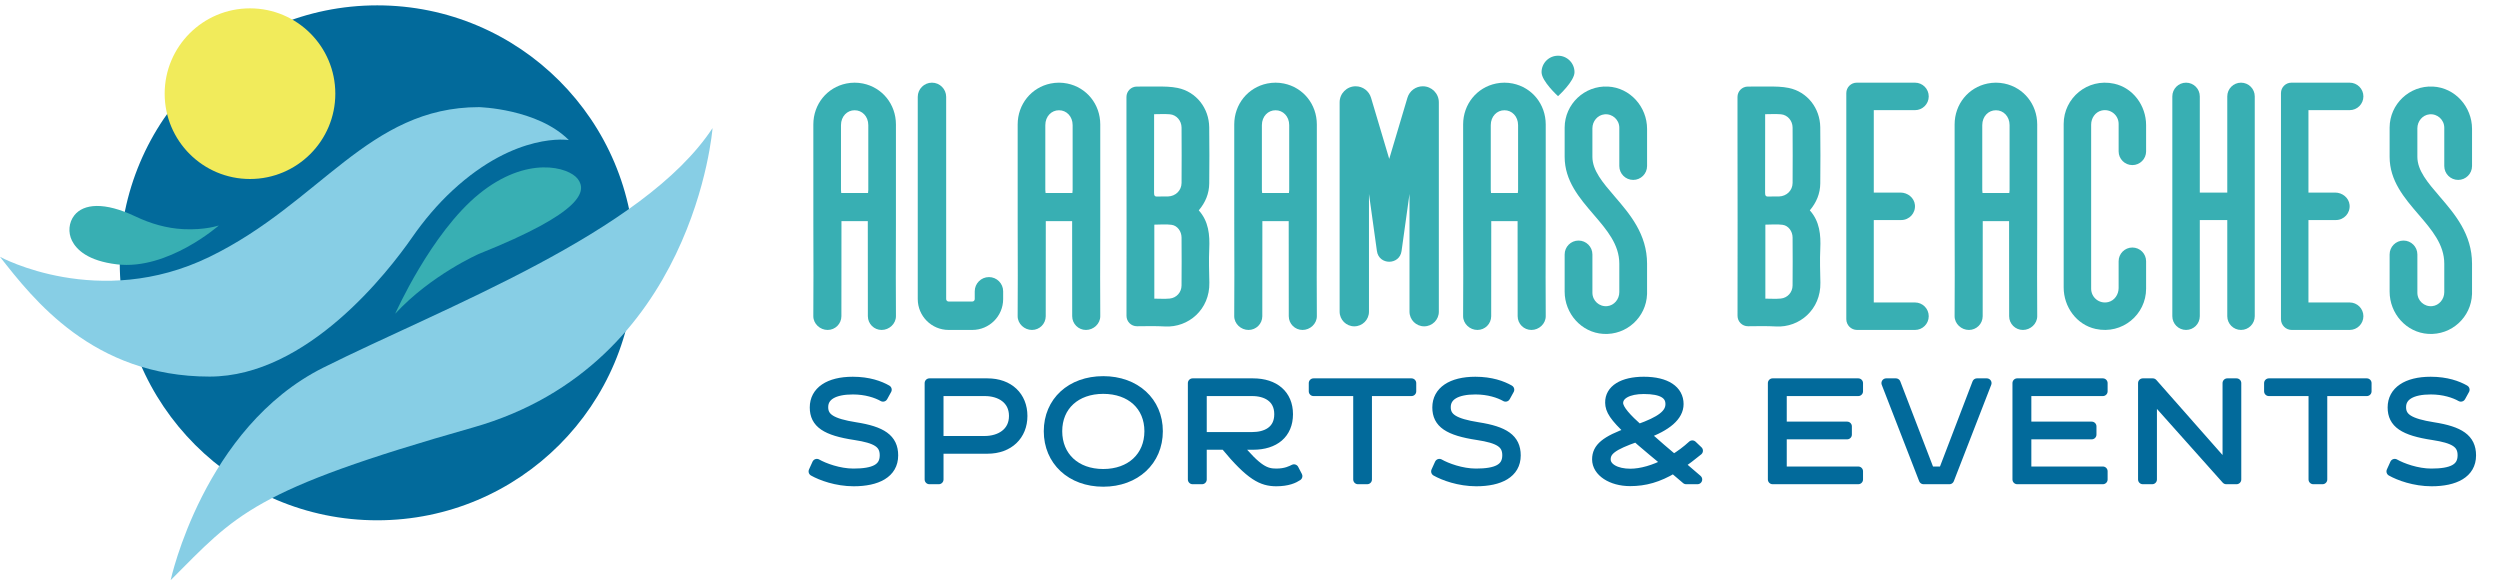
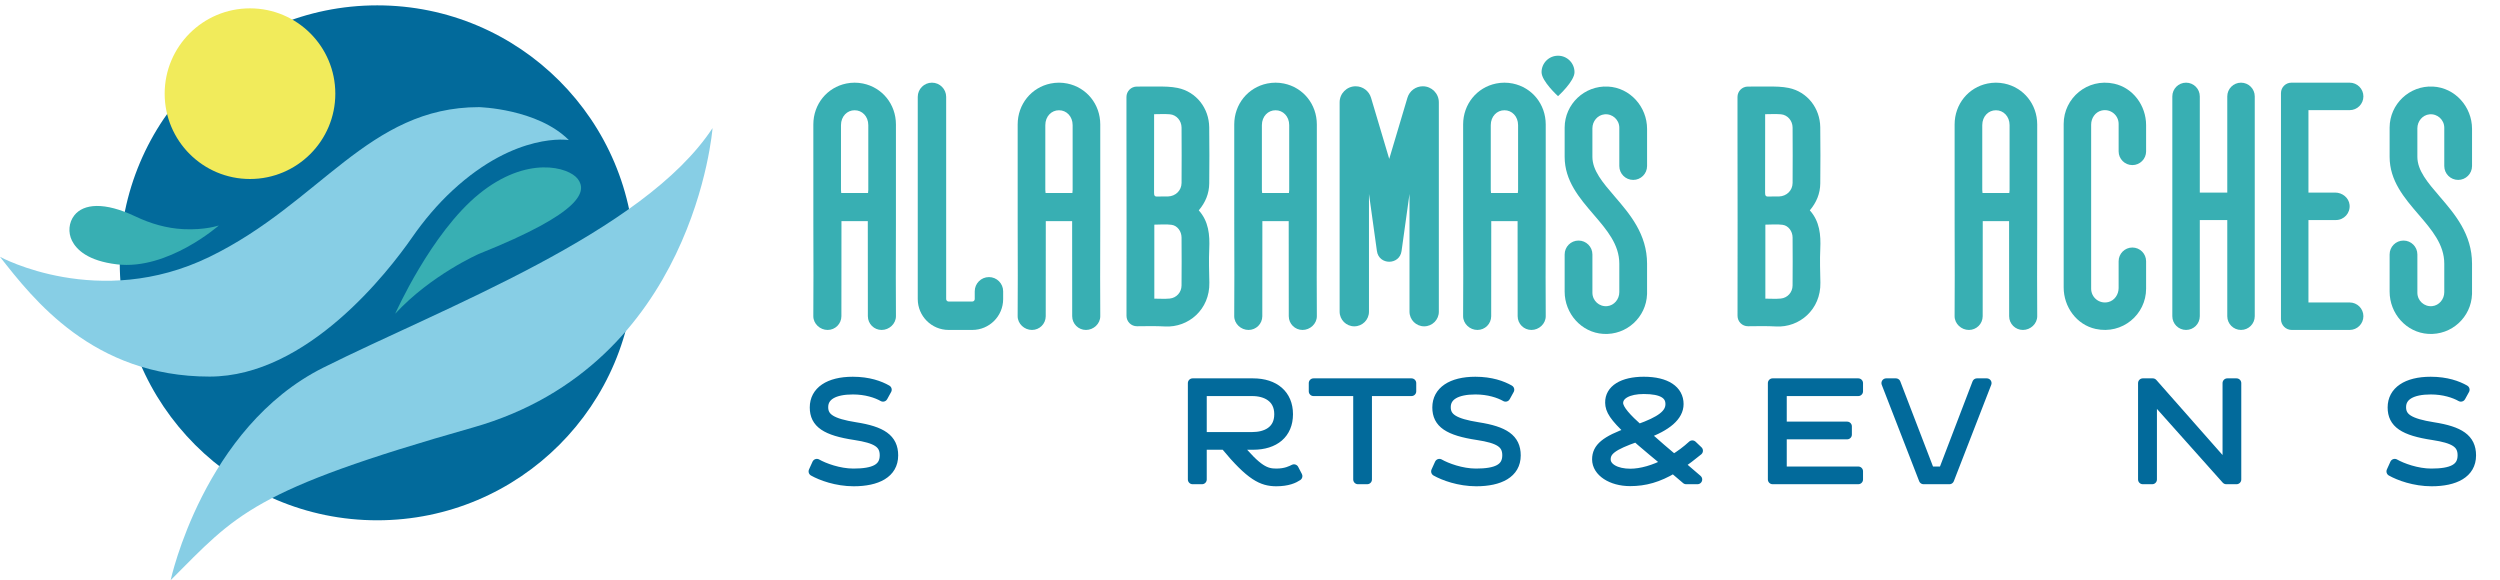
<svg xmlns="http://www.w3.org/2000/svg" id="Layer_1" version="1.1" viewBox="0 0 395.023 91.673">
  <g>
    <circle cx="59.606" cy="41.529" r="40.683" style="fill: #026a9b;" />
    <path d="M26.964,91.673s5.204-24.126,24.126-33.587c18.922-9.461,50.618-21.288,61.498-37.845,0,0-2.838,37.372-37.845,47.306-35.007,9.934-37.372,13.719-47.779,24.126Z" style="fill: #87cee5;" />
    <path d="M0,40.582s15.611,8.515,33.114,0c17.503-8.515,25.072-23.653,42.575-23.653,0,0,9.225.237,14.192,5.204,0,0-8.283-1.381-18.365,7.946-2.408,2.228-4.526,4.745-6.399,7.438-3.745,5.385-16.546,21.988-32.004,21.988-18.449,0-27.911-12.3-33.114-18.922Z" style="fill: #87cee5;" />
    <circle cx="39.501" cy="14.801" r="13.482" style="fill: #f1eb5b;" />
    <path d="M34.581,35.623s-2.159.76-5.629.585c-2.621-.132-5.168-.874-7.538-2.002-4.932-2.347-8.208-2.025-9.665-.185-.893,1.128-1.018,2.72-.376,4.008.711,1.424,2.525,3.203,7.124,3.744,8.042.946,16.084-6.15,16.084-6.15Z" style="fill: #38afb3;" />
    <path d="M62.444,49.571s5.677-12.773,13.246-18.922c7.569-6.15,14.192-4.258,15.611-2.365,1.419,1.892.946,5.204-15.611,11.827,0,0-7.569,3.311-13.246,9.461Z" style="fill: #38afb3;" />
  </g>
  <g>
    <g>
      <path d="M128.514,74.486l.557-1.228c1.136.649,3.499,1.53,5.771,1.53,3.222,0,4.913-.742,4.913-2.85,0-1.901-1.321-2.643-4.635-3.153-4.636-.695-6.42-1.9-6.42-4.404,0-2.573,2.271-4.102,6.049-4.102,2.503,0,4.264.649,5.4,1.298l-.625,1.136c-1.02-.579-2.688-1.136-4.751-1.136-3.013,0-4.659.973-4.659,2.758,0,1.692,1.275,2.526,5.053,3.129,4.148.649,6.003,1.831,6.003,4.496,0,2.85-2.596,4.126-6.281,4.126-2.711,0-5.145-.904-6.373-1.6Z" style="fill: #026a9b; stroke: #026a9b; stroke-linecap: round; stroke-linejoin: round; stroke-width: 1.5px;" />
-       <path d="M146.852,60.534h9.178c3.407,0,5.562,2.11,5.562,5.192,0,3.059-2.156,5.215-5.562,5.215h-7.695v4.82h-1.483v-15.227ZM155.566,69.642c2.434,0,4.612-1.274,4.612-3.917,0-2.641-2.156-3.893-4.566-3.893h-7.278v7.81h7.231Z" style="fill: #026a9b; stroke: #026a9b; stroke-linecap: round; stroke-linejoin: round; stroke-width: 1.5px;" />
-       <path d="M165.677,68.135c0-4.681,3.546-7.949,8.645-7.949,5.076,0,8.668,3.268,8.668,7.949,0,4.682-3.569,8.019-8.668,8.019-5.098,0-8.645-3.337-8.645-8.019ZM181.576,68.135c0-4.008-2.92-6.651-7.254-6.651-4.31,0-7.231,2.643-7.231,6.651,0,3.987,2.874,6.722,7.231,6.722,4.357,0,7.254-2.735,7.254-6.722Z" style="fill: #026a9b; stroke: #026a9b; stroke-linecap: round; stroke-linejoin: round; stroke-width: 1.5px;" />
      <path d="M193.542,70.314h-3.616v5.447h-1.483v-15.227h9.549c3.407,0,5.562,1.831,5.562,4.914,0,3.105-2.156,4.866-5.562,4.866h-2.549c3.291,4.01,4.566,4.474,6.235,4.474,1.506,0,2.364-.464,2.781-.672l.58,1.112c-.557.371-1.53.858-3.407.858-2.179-.024-3.986-.788-8.089-5.772ZM197.876,69.017c2.109,0,4.218-.904,4.218-3.569,0-2.643-2.109-3.616-4.218-3.616h-7.949v7.185h7.949Z" style="fill: #026a9b; stroke: #026a9b; stroke-linecap: round; stroke-linejoin: round; stroke-width: 1.5px;" />
      <path d="M214.57,61.832h-7.022v-1.298h15.481v1.298h-6.999v13.929h-1.46v-13.929Z" style="fill: #026a9b; stroke: #026a9b; stroke-linecap: round; stroke-linejoin: round; stroke-width: 1.5px;" />
      <path d="M226.883,74.486l.557-1.228c1.136.649,3.499,1.53,5.771,1.53,3.222,0,4.913-.742,4.913-2.85,0-1.901-1.321-2.643-4.635-3.153-4.636-.695-6.42-1.9-6.42-4.404,0-2.573,2.271-4.102,6.049-4.102,2.503,0,4.264.649,5.4,1.298l-.625,1.136c-1.02-.579-2.688-1.136-4.751-1.136-3.013,0-4.659.973-4.659,2.758,0,1.692,1.275,2.526,5.053,3.129,4.148.649,6.003,1.831,6.003,4.496,0,2.85-2.596,4.126-6.281,4.126-2.711,0-5.145-.904-6.373-1.6Z" style="fill: #026a9b; stroke: #026a9b; stroke-linecap: round; stroke-linejoin: round; stroke-width: 1.5px;" />
      <path d="M265.457,73.397c.834.695,1.738,1.483,2.758,2.364h-1.785c-.719-.625-1.367-1.182-2.016-1.715-2.411,1.437-4.496,2.016-6.837,2.016-2.967,0-5.261-1.506-5.261-3.477,0-1.83,1.344-2.967,5.261-4.356-2.573-2.388-3.175-3.454-3.198-4.59-.046-2.085,2.016-3.361,5.353-3.361,3.569,0,5.539,1.391,5.539,3.569,0,1.924-1.9,3.523-5.377,4.775l1.228,1.043c.672.625,1.808,1.576,3.337,2.873,1.043-.625,2.039-1.367,2.943-2.201l.927.88c-1.019.834-1.97,1.553-2.873,2.179ZM263.371,73.166c-1.669-1.391-3.036-2.504-4.148-3.477l-.672-.603c-3.708,1.298-4.798,2.132-4.798,3.499,0,1.322,1.599,2.225,3.847,2.225,1.738,0,3.801-.602,5.771-1.645ZM258.921,67.765c3.453-1.228,4.983-2.317,4.983-3.917,0-1.506-1.251-2.34-4.172-2.34-2.456,0-4.01.857-4.01,2.177,0,1.02,1.414,2.48,3.199,4.08Z" style="fill: #026a9b; stroke: #026a9b; stroke-linecap: round; stroke-linejoin: round; stroke-width: 1.5px;" />
      <path d="M280.09,60.534h13.535v1.298h-12.051v5.539h10.29v1.298h-10.29v5.794h12.051v1.297h-13.535v-15.227Z" style="fill: #026a9b; stroke: #026a9b; stroke-linecap: round; stroke-linejoin: round; stroke-width: 1.5px;" />
      <path d="M298.035,60.534h1.53l5.353,13.93h2.132l5.33-13.93h1.553l-5.91,15.227h-4.079l-5.91-15.227Z" style="fill: #026a9b; stroke: #026a9b; stroke-linecap: round; stroke-linejoin: round; stroke-width: 1.5px;" />
-       <path d="M318.737,60.534h13.535v1.298h-12.051v5.539h10.29v1.298h-10.29v5.794h12.051v1.297h-13.535v-15.227Z" style="fill: #026a9b; stroke: #026a9b; stroke-linecap: round; stroke-linejoin: round; stroke-width: 1.5px;" />
      <path d="M338.583,60.534h1.576l11.774,13.35v-13.35h1.46v15.227h-1.623l-11.704-13.117v13.117h-1.483v-15.227Z" style="fill: #026a9b; stroke: #026a9b; stroke-linecap: round; stroke-linejoin: round; stroke-width: 1.5px;" />
-       <path d="M365.52,61.832h-7.022v-1.298h15.481v1.298h-6.999v13.929h-1.46v-13.929Z" style="fill: #026a9b; stroke: #026a9b; stroke-linecap: round; stroke-linejoin: round; stroke-width: 1.5px;" />
      <path d="M377.833,74.486l.557-1.228c1.136.649,3.499,1.53,5.771,1.53,3.222,0,4.913-.742,4.913-2.85,0-1.901-1.321-2.643-4.635-3.153-4.636-.695-6.42-1.9-6.42-4.404,0-2.573,2.271-4.102,6.049-4.102,2.503,0,4.264.649,5.4,1.298l-.625,1.136c-1.02-.579-2.688-1.136-4.751-1.136-3.013,0-4.659.973-4.659,2.758,0,1.692,1.275,2.526,5.053,3.129,4.148.649,6.003,1.831,6.003,4.496,0,2.85-2.596,4.126-6.281,4.126-2.711,0-5.145-.904-6.373-1.6Z" style="fill: #026a9b; stroke: #026a9b; stroke-linecap: round; stroke-linejoin: round; stroke-width: 1.5px;" />
    </g>
    <g>
      <g>
        <path d="M177.996,49.891v.016c-0.0.915.748,1.655,1.663,1.643,1.5-.02,2.971-.047,4.435.034,3.664.202,7.079-2.662,6.995-6.921-.035-1.775-.1-3.551-.018-5.325.103-2.24-.089-4.351-1.653-6.101,1.054-1.247,1.637-2.658,1.652-4.252.029-2.964.036-5.928-.003-8.892-.04-3.002-2.039-5.586-4.978-6.196-1.05-.218-2.146-.228-3.24-.225l-3.221.008c-.905.002-1.638.737-1.638,1.642v4.604c.036,10.394.008,19.571.006,29.965ZM186.694,45.115c-.008,1.076-.8,1.958-1.868,2.06-.796.076-1.604.015-2.433.015v-11.693c.936,0,1.851-.097,2.736.027.909.127,1.56,1.031,1.566,1.993.019,2.939.022,4.659-.001,7.598ZM182.359,20.541v-2.497c.799,0,1.651-.057,2.493.014,1.037.088,1.836,1.005,1.844,2.089.02,2.92.02,5.84.001,8.759-.008,1.19-.933,2.091-2.137,2.137-.547.021-1.097-.026-1.642.014-.481.035-.569-.17-.567-.601.015-3.305.008-6.61.008-9.915Z" style="fill: #38afb3;" />
        <path d="M258.06,28.429c1.211,0,2.193-.982,2.193-2.193v-5.866c0-3.497-2.679-6.512-6.172-6.691-3.733-.191-6.833,2.782-6.851,6.47v4.625c0,3.8,2.324,6.504,4.572,9.119,2.09,2.432,4.065,4.729,4.065,7.774v4.497c0,1.11-.809,2.102-1.913,2.21-1.267.124-2.338-.873-2.338-2.116v-6.054c0-1.211-.982-2.193-2.193-2.193s-2.193.982-2.193,2.193l-0,5.873c0,3.468,2.637,6.465,6.099,6.68,3.697.229,6.792-2.647,6.92-6.265h.004v-4.826c0-4.671-2.722-7.838-5.125-10.633-1.885-2.193-3.513-4.087-3.513-6.26v-4.498c0-1.11.809-2.102,1.914-2.21,1.267-.123,2.338.873,2.338,2.115v6.054c0,1.211.982,2.193,2.193,2.193Z" style="fill: #38afb3;" />
        <path d="M224.816,13.634c-1.121,0-2.108.736-2.428,1.81l-2.877,9.663-2.876-9.663c-.32-1.074-1.307-1.81-2.428-1.81-1.399,0-2.533,1.134-2.533,2.533v33.079c0,1.28,1.038,2.318,2.318,2.318s2.318-1.038,2.318-2.318v-18.607l1.255,9.024c.314,2.26,3.58,2.26,3.894,0l1.255-9.022v18.605c0,1.28,1.038,2.318,2.318,2.318s2.318-1.038,2.318-2.318V16.167c0-1.399-1.134-2.533-2.533-2.533ZM216.31,30.636l0.0 0h-0v-0ZM222.714,30.636l0-0v0h-0Z" style="fill: #38afb3;" />
        <path d="M141.548,43.568c.01-.177.027-13.27.018-23.906-.004-3.196-2.156-5.842-5.214-6.466-.438-.089-.877-.132-1.311-.133-.434.001-.873.043-1.311.133-3.058.624-5.21,3.27-5.214,6.466-.009,10.636.009,23.729.018,23.906l-.021,6.393c0,1.201,1.062,2.174,2.263,2.174,1.199,0,2.171-.97,2.174-2.169.003-1.531.007-12.397.01-15.026h4.162c.003,2.629.007,13.495.01,15.026.002,1.199.975,2.169,2.174,2.169,1.201,0,2.263-.973,2.263-2.174l-.021-6.393ZM137.2,30.01c0,.155-.024.309-.04.486h-4.238c-.016-.177-.04-.331-.04-.486-.002-6.288-.006-3.957.001-10.245.001-1.385.988-2.355,2.158-2.342,1.17-.013,2.157.957,2.158,2.342.007,6.288.004,3.957.001,10.245Z" style="fill: #38afb3;" />
        <path d="M156.263,43.783h0c-1.24,0-2.245,1.005-2.245,2.245v1.23c0,.213-.175.388-.388.388h-3.739c-.213,0-.388-.175-.388-.388V15.308c0-1.24-1.005-2.245-2.245-2.245h0c-1.24,0-2.245,1.005-2.245,2.245v31.949c0,2.694,2.184,4.877,4.877,4.877h3.739c2.694,0,4.877-2.184,4.877-4.877v-1.23c0-1.24-1.005-2.245-2.245-2.245Z" style="fill: #38afb3;" />
        <path d="M173.834,43.568c.01-.177.027-13.27.018-23.906-.004-3.196-2.156-5.842-5.214-6.466-.438-.089-.877-.132-1.311-.133-.434.001-.873.043-1.311.133-3.058.624-5.21,3.27-5.214,6.466-.009,10.636.009,23.729.018,23.906l-.021,6.393c0,1.201,1.062,2.174,2.263,2.174,1.199,0,2.171-.97,2.174-2.169.003-1.531.007-12.397.01-15.026h4.162c.003,2.629.007,13.495.01,15.026.002,1.199.975,2.169,2.174,2.169,1.201,0,2.263-.973,2.263-2.174l-.021-6.393ZM169.487,30.01c0,.155-.024.309-.04.486h-4.238c-.016-.177-.04-.331-.04-.486-.002-6.288-.006-3.957.001-10.245.001-1.385.988-2.355,2.158-2.342,1.17-.013,2.157.957,2.158,2.342.007,6.288.004,3.957.001,10.245Z" style="fill: #38afb3;" />
        <path d="M208.055,43.568c.01-.177.027-13.27.018-23.906-.004-3.196-2.156-5.842-5.214-6.466-.438-.089-.877-.132-1.311-.133-.434.001-.873.043-1.311.133-3.058.624-5.21,3.27-5.214,6.466-.009,10.636.009,23.729.018,23.906l-.021,6.393c0,1.201,1.062,2.174,2.263,2.174,1.199,0,2.171-.97,2.174-2.169.003-1.531.007-12.397.01-15.026h4.162c.003,2.629.007,13.495.01,15.026.002,1.199.975,2.169,2.174,2.169,1.201,0,2.263-.973,2.263-2.174l-.021-6.393ZM203.707,30.01c0,.155-.024.309-.04.486h-4.238c-.016-.177-.04-.331-.04-.486-.002-6.288-.006-3.957.001-10.245.001-1.385.988-2.355,2.158-2.342,1.17-.013,2.157.957,2.158,2.342.007,6.288.004,3.957.001,10.245Z" style="fill: #38afb3;" />
        <path d="M244.221,43.568c.01-.177.027-13.27.018-23.906-.004-3.196-2.156-5.842-5.214-6.466-.438-.089-.877-.132-1.311-.133-.434.001-.873.043-1.311.133-3.058.624-5.21,3.27-5.214,6.466-.009,10.636.009,23.729.018,23.906l-.021,6.393c0,1.201,1.062,2.174,2.263,2.174,1.199,0,2.171-.97,2.174-2.169.003-1.531.007-12.397.01-15.026h4.162c.003,2.629.007,13.495.01,15.026.002,1.199.975,2.169,2.174,2.169,1.201,0,2.263-.973,2.263-2.174l-.021-6.393ZM239.873,30.01c0,.155-.024.309-.04.486h-4.238c-.016-.177-.04-.331-.04-.486-.002-6.288-.006-3.957.001-10.245.001-1.385.988-2.355,2.158-2.342,1.17-.013,2.157.957,2.158,2.342.007,6.288.004,3.957.001,10.245Z" style="fill: #38afb3;" />
        <path d="M248.786,11.406c0,1.437-2.603,3.786-2.603,3.786,0,0-2.603-2.348-2.603-3.786s1.165-2.603,2.603-2.603,2.603,1.165,2.603,2.603Z" style="fill: #38afb3;" />
      </g>
      <g>
        <path d="M274.546,49.891v.016c-0.0.915.748,1.655,1.663,1.643,1.5-.02,2.971-.047,4.435.034,3.664.202,7.079-2.662,6.995-6.921-.035-1.775-.1-3.551-.018-5.325.103-2.24-.089-4.351-1.653-6.101,1.054-1.247,1.637-2.658,1.652-4.252.029-2.964.036-5.928-.003-8.892-.04-3.002-2.039-5.586-4.978-6.196-1.05-.218-2.146-.228-3.24-.225l-3.221.008c-.905.002-1.638.737-1.638,1.642v4.604c.036,10.394.008,19.571.006,29.965ZM283.244,45.115c-.008,1.076-.8,1.958-1.868,2.06-.796.076-1.604.015-2.433.015v-11.693c.936,0,1.851-.097,2.736.027.909.127,1.56,1.031,1.566,1.993.019,2.939.022,4.659-.001,7.598ZM278.909,20.541v-2.497c.799,0,1.651-.057,2.493.014,1.037.088,1.836,1.005,1.844,2.089.02,2.92.02,5.84.001,8.759-.008,1.19-.933,2.091-2.137,2.137-.547.021-1.097-.026-1.642.014-.481.035-.569-.17-.567-.601.015-3.305.008-6.61.008-9.915Z" style="fill: #38afb3;" />
        <path d="M388.412,28.429c1.211,0,2.193-.982,2.193-2.193v-5.866c0-3.497-2.679-6.512-6.172-6.691-3.733-.191-6.833,2.782-6.851,6.47v4.625c0,3.8,2.324,6.504,4.572,9.119,2.09,2.432,4.065,4.729,4.065,7.774v4.497c0,1.11-.809,2.102-1.913,2.21-1.267.124-2.338-.873-2.338-2.116v-6.054c0-1.211-.982-2.193-2.193-2.193s-2.193.982-2.193,2.193l-0,5.873c0,3.468,2.637,6.465,6.099,6.68,3.697.229,6.792-2.647,6.92-6.265h.004v-4.826c0-4.671-2.722-7.838-5.125-10.633-1.885-2.193-3.513-4.087-3.513-6.26v-4.498c0-1.11.809-2.102,1.914-2.21,1.267-.123,2.338.873,2.338,2.115v6.054c0,1.211.982,2.193,2.193,2.193Z" style="fill: #38afb3;" />
        <path d="M321.881,43.568c.01-.177.027-13.27.018-23.906-.004-3.196-2.156-5.842-5.214-6.466-.438-.089-.877-.132-1.311-.133-.434.001-.873.043-1.311.133-3.058.624-5.21,3.27-5.214,6.466-.009,10.636.009,23.729.018,23.906l-.021,6.393c0,1.201,1.062,2.174,2.263,2.174,1.199,0,2.171-.97,2.174-2.169.003-1.531.007-12.397.01-15.026h4.162c.003,2.629.007,13.495.01,15.026.002,1.199.975,2.169,2.174,2.169,1.201,0,2.263-.973,2.263-2.174l-.021-6.393ZM317.533,30.01c0,.155-.024.309-.04.486h-4.238c-.016-.177-.04-.331-.04-.486-.002-6.288-.006-3.957.001-10.245.001-1.385.988-2.355,2.158-2.342,1.17-.013,2.157.957,2.158,2.342.007,6.288.004,3.957.001,10.245Z" style="fill: #38afb3;" />
        <path d="M339.104,23.916v-4.14c0-3.078-2.045-5.896-5.053-6.553-4.223-.923-7.971,2.285-7.971,6.352v25.846c0,3.078,2.045,5.896,5.053,6.553,4.223.923,7.971-2.285,7.971-6.352v-4.341c0-1.199-.972-2.171-2.171-2.171h0c-1.199,0-2.171.972-2.171,2.171v4.233c0,1.013-.642,1.971-1.626,2.212-1.431.35-2.715-.73-2.715-2.104v-25.94c-0-1.013.642-1.971,1.627-2.212,1.431-.35,2.715.73,2.715,2.104v4.341c0,1.199.972,2.171,2.171,2.171h0c1.199,0,2.171-.972,2.171-2.171Z" style="fill: #38afb3;" />
        <path d="M351.93,15.234v15.194h-4.341v-15.194c0-1.199-.972-2.171-2.171-2.171h0c-1.199,0-2.171.972-2.171,2.171v34.729c0,1.199.972,2.171,2.171,2.171h0c1.199,0,2.171-.972,2.171-2.171v-15.194h4.341v15.194c0,1.199.972,2.171,2.171,2.171h0c1.199,0,2.171-.972,2.171-2.171V15.234c0-1.199-.972-2.171-2.171-2.171h0c-1.199,0-2.171.972-2.171,2.171Z" style="fill: #38afb3;" />
        <path d="M368.973,30.428h-4.217s0-13.024,0-13.024h6.512c1.199,0,2.171-.972,2.171-2.171h0c0-1.199-.972-2.171-2.171-2.171h-9.206c-.91,0-1.648.738-1.648,1.648v35.722c0,.94.762,1.702,1.702,1.702h9.151c1.199,0,2.171-.972,2.171-2.171h0c0-1.199-.972-2.171-2.171-2.171h-6.512v-13.024h4.341c1.273,0,2.289-1.095,2.159-2.394-.113-1.13-1.148-1.947-2.283-1.947Z" style="fill: #38afb3;" />
-         <path d="M300.292,30.428h-4.217s0-13.024,0-13.024h6.512c1.199,0,2.171-.972,2.171-2.171h0c0-1.199-.972-2.171-2.171-2.171h-9.206c-.91,0-1.648.738-1.648,1.648v35.722c0,.94.762,1.702,1.702,1.702h9.151c1.199,0,2.171-.972,2.171-2.171h0c0-1.199-.972-2.171-2.171-2.171h-6.512v-13.024h4.341c1.273,0,2.289-1.095,2.159-2.394-.113-1.13-1.148-1.947-2.283-1.947Z" style="fill: #38afb3;" />
      </g>
    </g>
  </g>
</svg>